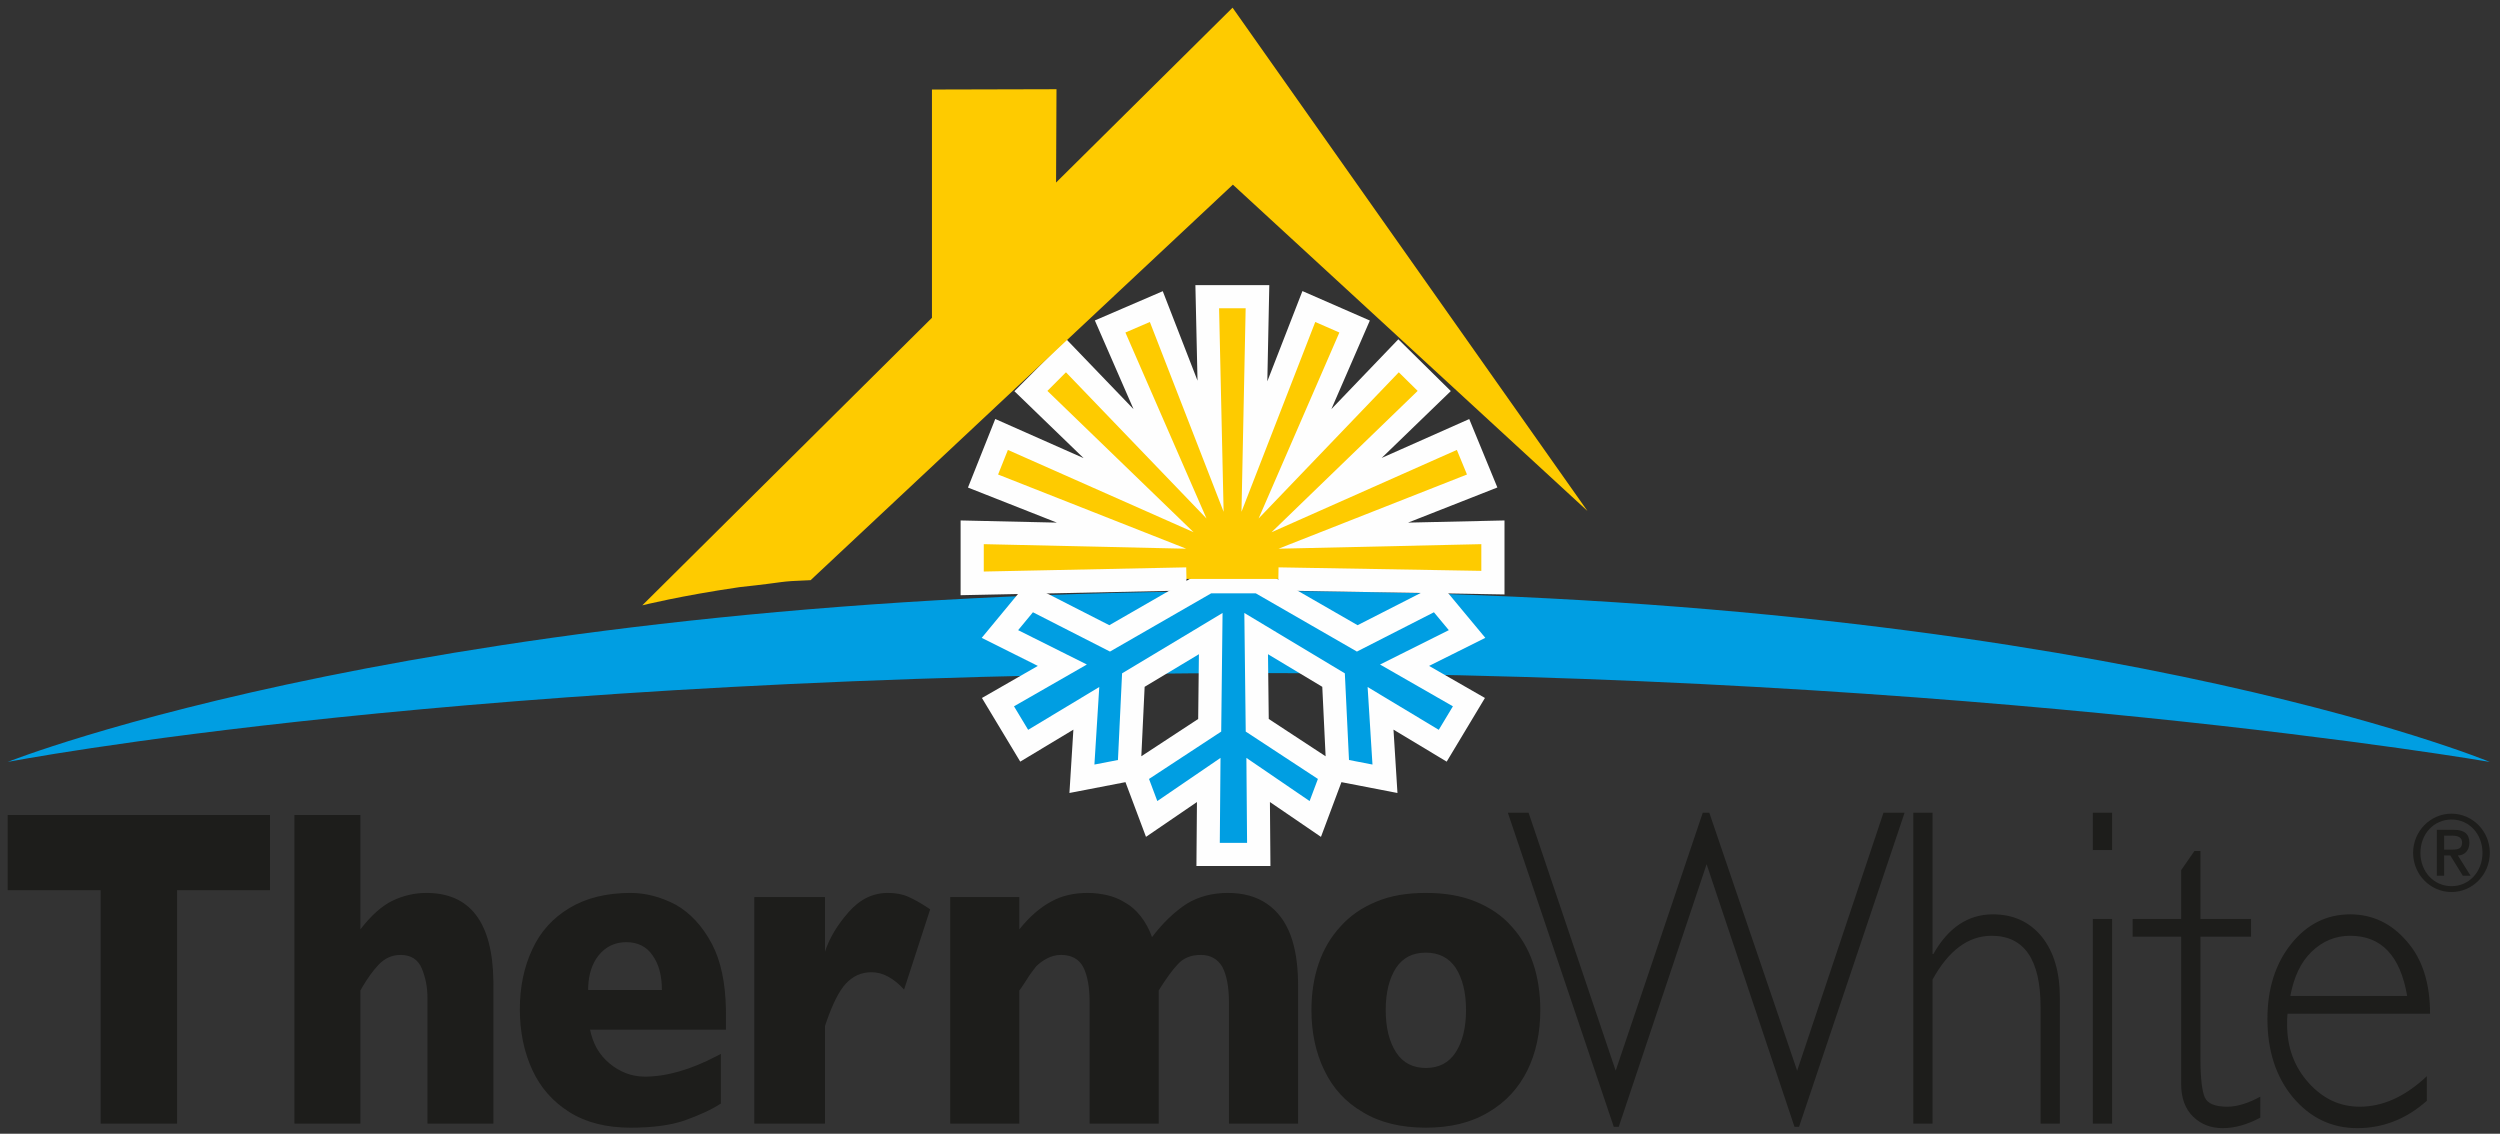
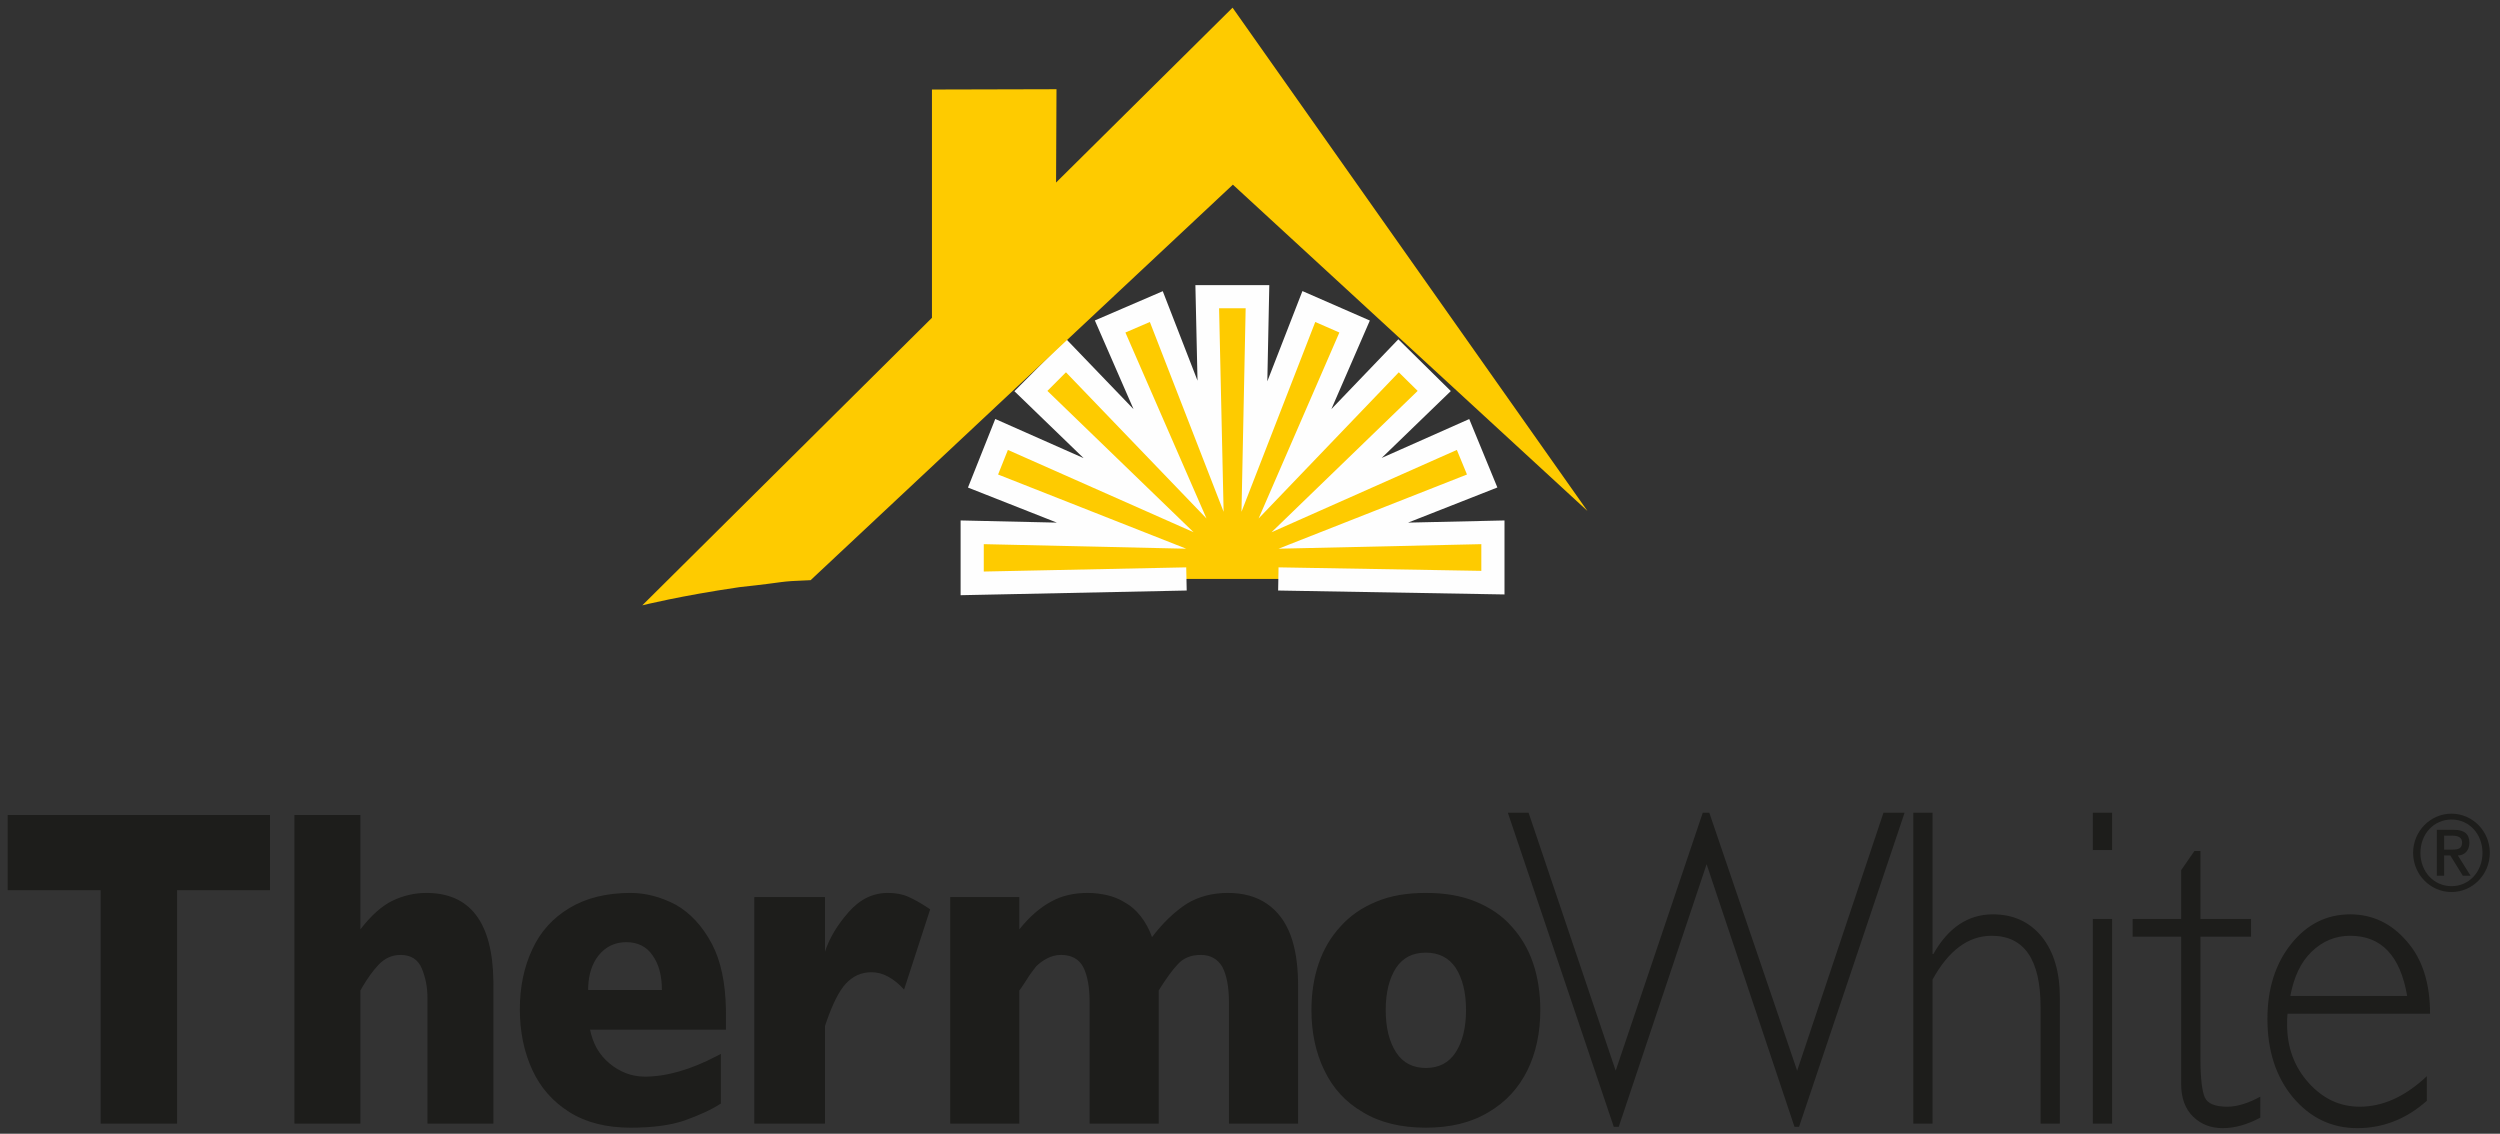
<svg xmlns="http://www.w3.org/2000/svg" width="172" height="78" viewBox="0 0 172 78">
  <rect x="0" y="0" width="172" height="78" fill="#333333" stroke="none" />
  <g fill="none" fill-rule="evenodd">
    <g transform="translate(0 .414)">
      <g transform="translate(0 18.993)">
-         <path fill="#009EE2" d="M0.529,33.014 C0.529,33.014 32.059,26.901 87.065,26.901 C135.892,26.901 171.299,33.014 171.299,33.014 C171.299,33.014 142.991,21.258 86.835,21.258 C29.988,21.258 0.529,33.014 0.529,33.014" />
-         <path fill="#009EE2" d="M100.356,28.496 C99.116,27.784 97.875,27.072 96.634,26.36 C97.767,25.794 98.901,25.228 100.034,24.662 L100.933,24.213 L100.29,23.439 L99.267,22.207 L98.859,21.717 L98.291,22.007 C96.654,22.843 95.016,23.679 93.379,24.514 C91.184,23.251 88.989,21.987 86.793,20.723 L86.609,20.616 L86.396,20.616 L83.329,20.616 L83.116,20.616 L82.932,20.723 C80.736,21.987 78.54,23.251 76.344,24.514 C74.706,23.679 73.068,22.843 71.429,22.007 L70.86,21.716 L70.452,22.209 L69.434,23.441 L68.795,24.213 L69.692,24.662 C70.825,25.228 71.957,25.794 73.089,26.36 C71.848,27.072 70.607,27.784 69.366,28.496 L68.66,28.901 L69.08,29.598 L70.054,31.216 L70.465,31.899 L71.148,31.488 C72.345,30.767 73.542,30.047 74.739,29.326 C74.66,30.599 74.58,31.872 74.501,33.144 L74.437,34.172 L75.448,33.976 L77.067,33.664 L77.682,33.545 L77.712,32.919 C77.8,31.074 77.887,29.228 77.975,27.383 C79.75,26.317 81.525,25.251 83.299,24.185 C83.275,26.287 83.251,28.39 83.227,30.492 C81.69,31.501 80.152,32.509 78.615,33.518 L78.082,33.867 L78.306,34.464 L78.876,35.986 L79.233,36.937 L80.073,36.364 C81.102,35.661 82.132,34.958 83.161,34.255 C83.149,35.694 83.137,37.135 83.125,38.575 L83.118,39.378 L83.922,39.378 L85.799,39.378 L86.603,39.378 L86.597,38.575 C86.585,37.135 86.573,35.694 86.562,34.254 C87.592,34.958 88.622,35.661 89.652,36.365 L90.491,36.938 L90.848,35.985 L91.418,34.464 L91.642,33.867 L91.109,33.518 C89.572,32.509 88.035,31.501 86.498,30.492 C86.474,28.39 86.449,26.287 86.424,24.185 C88.199,25.251 89.975,26.317 91.75,27.383 C91.838,29.228 91.927,31.074 92.015,32.92 L92.045,33.545 L92.66,33.664 L94.274,33.976 L95.286,34.172 L95.222,33.144 C95.142,31.871 95.062,30.598 94.983,29.326 C96.18,30.046 97.378,30.767 98.576,31.488 L99.26,31.9 L99.671,31.215 L100.643,29.598 L101.062,28.9 L100.356,28.496 Z" />
-         <path fill="#FEFEFE" fill-rule="nonzero" d="M86.822,19.819 L82.903,19.819 L76.321,23.607 L70.653,20.715 L67.542,24.478 L71.403,26.408 L67.557,28.614 L70.193,32.993 L73.849,30.792 L73.577,35.15 L77.432,34.405 L78.844,38.168 L82.35,35.773 L82.314,40.175 L87.406,40.175 L87.371,35.772 L90.882,38.17 L92.291,34.405 L96.145,35.151 L95.872,30.791 L99.532,32.994 L102.164,28.613 L98.321,26.408 L102.189,24.476 L99.064,20.717 L93.402,23.607 L86.822,19.819 Z M74.776,26.312 L70.048,23.948 L71.066,22.717 L76.367,25.421 L83.329,21.414 L86.395,21.413 L93.356,25.421 L98.654,22.717 L99.678,23.948 L94.947,26.312 L99.96,29.187 L98.987,30.805 L94.092,27.86 L94.426,33.194 L92.811,32.881 L92.525,26.919 L85.61,22.766 L85.706,30.925 L90.672,34.184 L90.101,35.706 L85.752,32.736 L85.799,38.581 L83.922,38.582 L83.971,32.736 L79.623,35.706 L79.052,34.185 L84.019,30.925 L84.112,22.766 L77.199,26.919 L76.915,32.882 L75.296,33.194 L75.63,27.859 L70.737,30.805 L69.763,29.187 L74.776,26.312 Z M87.29,30.058 L87.238,25.603 L90.973,27.846 L91.202,32.626 L87.29,30.058 Z M82.485,25.602 L82.435,30.058 L78.523,32.624 L78.751,27.846 L82.485,25.602 Z" />
        <g transform="translate(65.585)">
          <path fill="#FECB00" d="M16.043,20.424 L2.115,20.712 L1.302,20.729 L1.302,19.915 L1.302,18.03 L1.302,17.216 L2.117,17.234 C5.27,17.304 8.425,17.375 11.577,17.446 C8.649,16.292 5.72,15.136 2.791,13.981 L2.048,13.688 L2.343,12.945 L3.017,11.253 L3.323,10.483 L4.081,10.818 C6.97,12.099 9.86,13.38 12.749,14.661 C10.474,12.461 8.199,10.26 5.923,8.06 L5.342,7.498 L5.913,6.925 L7.188,5.644 L7.762,5.067 L8.327,5.654 C10.522,7.937 12.717,10.22 14.912,12.504 C13.645,9.599 12.378,6.694 11.112,3.789 L10.792,3.055 L11.527,2.738 L13.21,2.013 L13.969,1.686 L14.268,2.456 C15.413,5.402 16.558,8.348 17.703,11.293 C17.632,8.136 17.562,4.978 17.491,1.821 L17.473,1.006 L18.288,1.006 L20.116,1.006 L20.93,1.006 L20.913,1.82 C20.848,4.985 20.783,8.15 20.718,11.316 C21.866,8.363 23.014,5.41 24.162,2.456 L24.463,1.682 L25.224,2.015 L26.883,2.74 L27.612,3.058 L27.295,3.788 C26.033,6.693 24.772,9.598 23.511,12.502 C25.699,10.22 27.888,7.937 30.076,5.655 L30.636,5.071 L31.212,5.639 L32.509,6.92 L33.09,7.493 L32.504,8.06 C30.231,10.258 27.958,12.457 25.685,14.655 C28.564,13.376 31.443,12.097 34.323,10.819 L35.072,10.486 L35.383,11.244 L36.08,12.936 L36.388,13.685 L35.635,13.981 C32.702,15.137 29.768,16.292 26.834,17.446 C29.994,17.375 33.153,17.304 36.312,17.234 L37.127,17.216 L37.127,18.03 L37.127,19.869 L37.127,20.68 L36.316,20.666 L22.365,20.424" />
          <polygon fill="#FEFEFE" fill-rule="nonzero" points="13.525 2.745 11.843 3.47 17.422 16.265 7.753 6.207 6.476 7.487 16.532 17.209 3.758 11.548 3.083 13.24 16.027 18.344 2.099 18.031 2.098 19.915 16.027 19.627 16.06 21.221 .505 21.543 .505 16.4 7.128 16.549 1.011 14.137 2.889 9.419 8.967 12.112 4.206 7.509 7.772 3.927 12.402 8.742 9.741 2.64 14.413 .627 16.804 6.782 16.658 .209 21.743 .209 21.607 6.828 24.022 .619 28.66 2.646 26.013 8.74 30.62 3.936 34.231 7.498 29.473 12.1 35.498 9.424 37.434 14.131 31.29 16.549 37.924 16.4 37.924 21.491 22.351 21.221 22.379 19.627 36.33 19.868 36.33 18.031 22.378 18.344 35.343 13.239 34.646 11.547 21.896 17.211 31.95 7.487 30.652 6.207 21.008 16.264 26.564 3.47 24.905 2.745 19.829 15.804 20.116 1.803 18.288 1.803 18.6 15.804" />
        </g>
      </g>
      <path fill="#FECB00" d="M44.19,41.233 L64.118,21.451 L64.118,5.746 L72.687,5.724 L72.657,12.145 L84.8,0.115 L109.217,34.74 L84.822,12.29 L55.77,39.502 C53.322,39.598 54.451,39.598 50.874,39.982 C46.788,40.579 44.19,41.233 44.19,41.233" />
    </g>
    <path fill="#1D1D1B" d="M161.69,62.907 C163.238,62.907 164.536,63.535 165.585,64.758 C166.663,65.98 167.188,67.643 167.188,69.744 L167.188,69.744 L157.381,69.744 C157.353,69.995 157.353,70.246 157.353,70.497 C157.353,72.064 157.85,73.413 158.845,74.511 C159.839,75.609 161,76.141 162.354,76.141 C163.928,76.141 165.475,75.452 166.967,74.04 L166.967,74.04 L166.967,75.734 C165.558,76.989 163.955,77.616 162.187,77.616 C160.392,77.616 158.928,76.894 157.74,75.483 C156.58,74.072 155.999,72.285 155.999,70.089 C155.999,68.019 156.552,66.294 157.629,64.946 C158.707,63.597 160.06,62.907 161.69,62.907 Z M151.391,58.548 L151.391,63.221 L154.872,63.221 L154.872,64.444 L151.391,64.444 L151.391,72.849 C151.391,74.197 151.502,75.075 151.696,75.515 C151.888,75.922 152.386,76.142 153.242,76.142 C153.878,76.142 154.651,75.922 155.508,75.452 L155.508,75.452 L155.508,76.895 C154.624,77.365 153.767,77.616 152.939,77.616 C152.11,77.616 151.447,77.365 150.894,76.832 C150.342,76.299 150.065,75.546 150.065,74.605 L150.065,74.605 L150.065,64.444 L146.723,64.444 L146.723,63.221 L150.065,63.221 L150.065,59.865 L150.977,58.548 L151.391,58.548 Z M43.375,61.433 C44.443,61.433 45.485,61.715 46.499,62.249 C47.487,62.813 48.316,63.691 48.983,64.946 C49.59,66.104 49.91,67.601 49.942,69.435 L49.945,69.744 L49.945,70.841 L40.598,70.841 C40.784,71.782 41.212,72.567 41.933,73.162 C42.654,73.758 43.455,74.072 44.363,74.072 C45.86,74.072 47.525,73.591 49.314,72.655 L49.597,72.504 L49.597,75.922 C48.929,76.361 48.075,76.738 47.114,77.083 C46.126,77.427 44.87,77.584 43.375,77.584 C41.746,77.584 40.331,77.239 39.183,76.518 C38.034,75.796 37.179,74.824 36.619,73.602 C36.058,72.378 35.765,70.999 35.765,69.43 C35.765,67.894 36.058,66.514 36.619,65.322 C37.179,64.099 38.034,63.158 39.183,62.468 C40.331,61.778 41.746,61.433 43.375,61.433 Z M98.1,61.433 C99.399,61.433 100.531,61.622 101.525,62.029 C102.52,62.437 103.349,63.002 103.984,63.723 C104.647,64.444 105.145,65.291 105.476,66.263 C105.807,67.235 105.973,68.333 105.973,69.493 C105.973,71.062 105.67,72.441 105.089,73.633 C104.482,74.856 103.598,75.828 102.409,76.518 C101.222,77.239 99.785,77.584 98.1,77.584 C96.387,77.584 94.951,77.239 93.763,76.518 C92.575,75.828 91.691,74.856 91.111,73.633 C90.531,72.441 90.227,71.062 90.227,69.493 C90.227,68.333 90.392,67.266 90.724,66.294 C91.056,65.322 91.553,64.475 92.216,63.754 C92.879,63.002 93.708,62.437 94.702,62.029 C95.669,61.622 96.802,61.433 98.1,61.433 Z M105.166,55.914 L111.159,73.664 L117.151,55.914 L117.6,55.914 L123.644,73.664 L129.584,55.914 L131.036,55.914 L123.776,77.522 L123.46,77.522 L117.415,59.458 L111.37,77.522 L111.027,77.522 L103.74,55.914 L105.166,55.914 Z M24.795,56.07 L24.795,63.942 C25.542,62.97 26.29,62.312 27.012,61.966 C27.734,61.622 28.507,61.433 29.333,61.433 C32.345,61.433 33.891,63.459 33.946,67.51 L33.948,67.737 L33.948,77.302 L29.41,77.302 L29.41,68.678 C29.41,67.925 29.281,67.266 29.023,66.639 C28.766,66.012 28.275,65.699 27.554,65.699 C26.986,65.699 26.471,65.918 26.032,66.389 C25.648,66.8 25.285,67.308 24.941,67.89 L24.795,68.145 L24.795,77.302 L20.257,77.302 L20.257,56.07 L24.795,56.07 Z M18.578,56.071 L18.578,61.245 L12.183,61.245 L12.183,77.302 L6.924,77.302 L6.924,61.245 L0.529,61.245 L0.529,56.071 L18.578,56.071 Z M61.095,61.433 C61.648,61.433 62.117,61.527 62.532,61.716 C62.895,61.88 63.321,62.117 63.792,62.425 L63.996,62.562 L62.201,68.082 C61.483,67.298 60.736,66.89 59.963,66.89 C59.272,66.89 58.692,67.141 58.195,67.674 C57.727,68.176 57.284,69.067 56.841,70.346 L56.758,70.59 L56.758,77.302 L51.896,77.302 L51.896,61.716 L56.758,61.716 L56.758,65.479 C57.062,64.538 57.615,63.629 58.388,62.75 C59.162,61.872 60.046,61.433 61.095,61.433 Z M84.472,61.433 C85.553,61.433 86.444,61.684 87.174,62.186 C87.903,62.688 88.443,63.409 88.794,64.35 C89.12,65.224 89.283,66.287 89.305,67.514 L89.308,67.8 L89.308,77.302 L84.553,77.302 L84.553,68.991 C84.553,67.893 84.392,67.079 84.094,66.514 C83.77,65.981 83.284,65.699 82.609,65.699 C81.933,65.699 81.393,65.918 80.988,66.389 C80.61,66.8 80.252,67.308 79.88,67.89 L79.719,68.145 L79.719,77.302 L74.965,77.302 L74.965,68.991 C74.965,67.925 74.829,67.141 74.532,66.545 C74.235,65.981 73.722,65.699 72.992,65.699 C72.642,65.699 72.317,65.792 72.02,65.949 C71.723,66.106 71.48,66.294 71.291,66.482 L70.997,66.866 C70.886,67.015 70.764,67.188 70.642,67.392 L70.293,67.919 C70.249,67.984 70.212,68.037 70.182,68.078 L70.129,68.145 L70.129,77.302 L65.375,77.302 L65.375,61.716 L70.129,61.716 L70.129,63.942 C70.832,63.064 71.561,62.437 72.317,62.029 C73.046,61.622 73.884,61.433 74.856,61.433 C75.316,61.433 75.748,61.496 76.18,61.59 C76.527,61.671 76.875,61.798 77.222,61.99 L77.395,62.092 C77.8,62.312 78.152,62.625 78.476,63.033 C78.8,63.44 79.07,63.942 79.259,64.475 C80.016,63.472 80.826,62.719 81.636,62.186 C82.447,61.684 83.419,61.433 84.472,61.433 Z M145.314,63.221 L145.314,77.302 L143.988,77.302 L143.988,63.221 L145.314,63.221 Z M132.96,55.914 L132.96,65.636 L133.015,65.636 C134.037,63.816 135.418,62.907 137.104,62.907 C138.512,62.907 139.617,63.409 140.474,64.444 C141.302,65.479 141.717,66.858 141.717,68.646 L141.717,68.646 L141.717,77.302 L140.391,77.302 L140.391,69.273 C140.391,66.012 139.259,64.382 137.021,64.382 C135.418,64.382 134.065,65.385 132.96,67.392 L132.96,67.392 L132.96,77.302 L131.634,77.302 L131.634,55.914 L132.96,55.914 Z M98.1,65.542 C97.189,65.542 96.525,65.886 96.056,66.577 C95.586,67.298 95.337,68.27 95.337,69.493 C95.337,70.716 95.586,71.689 96.056,72.41 C96.525,73.131 97.216,73.476 98.1,73.476 C98.984,73.476 99.674,73.131 100.144,72.41 C100.614,71.689 100.863,70.716 100.863,69.493 C100.863,68.27 100.614,67.298 100.144,66.577 C99.674,65.886 98.984,65.542 98.1,65.542 Z M161.69,64.381 C160.668,64.381 159.784,64.758 159.038,65.479 C158.292,66.2 157.823,67.204 157.574,68.521 L157.574,68.521 L165.613,68.521 C165.144,65.761 163.845,64.381 161.69,64.381 Z M43.081,64.821 C42.307,64.821 41.666,65.134 41.185,65.73 C40.737,66.286 40.497,67.033 40.467,67.921 L40.464,68.113 L45.538,68.113 C45.538,67.11 45.324,66.325 44.897,65.73 C44.497,65.134 43.882,64.821 43.081,64.821 Z M145.314,55.914 L145.314,58.485 L143.988,58.485 L143.988,55.914 L145.314,55.914 Z" />
    <path fill="#1D1D1B" d="M124.905,55.865 C126.36,55.865 127.544,57.074 127.544,58.56 C127.544,60.047 126.36,61.257 124.905,61.257 C123.451,61.257 122.266,60.047 122.266,58.56 C122.266,57.074 123.451,55.865 124.905,55.865 L124.905,55.865 Z M124.912,60.853 C126.126,60.853 127.039,59.853 127.039,58.56 C127.039,57.268 126.126,56.268 124.912,56.268 C123.685,56.268 122.77,57.268 122.77,58.56 C122.77,59.853 123.685,60.853 124.912,60.853 L124.912,60.853 Z M123.897,56.977 L125.08,56.977 C125.79,56.977 126.14,57.268 126.14,57.866 C126.14,58.374 125.826,58.74 125.343,58.74 L126.221,60.136 L125.687,60.136 L124.824,58.74 L124.4,58.74 L124.4,60.136 L123.897,60.136 L123.897,56.977 Z M124.4,58.336 L125,58.336 C125.387,58.336 125.636,58.255 125.636,57.844 C125.636,57.485 125.322,57.381 125,57.381 L124.4,57.381 L124.4,58.336 Z" transform="translate(43.756 .115)" />
  </g>
</svg>